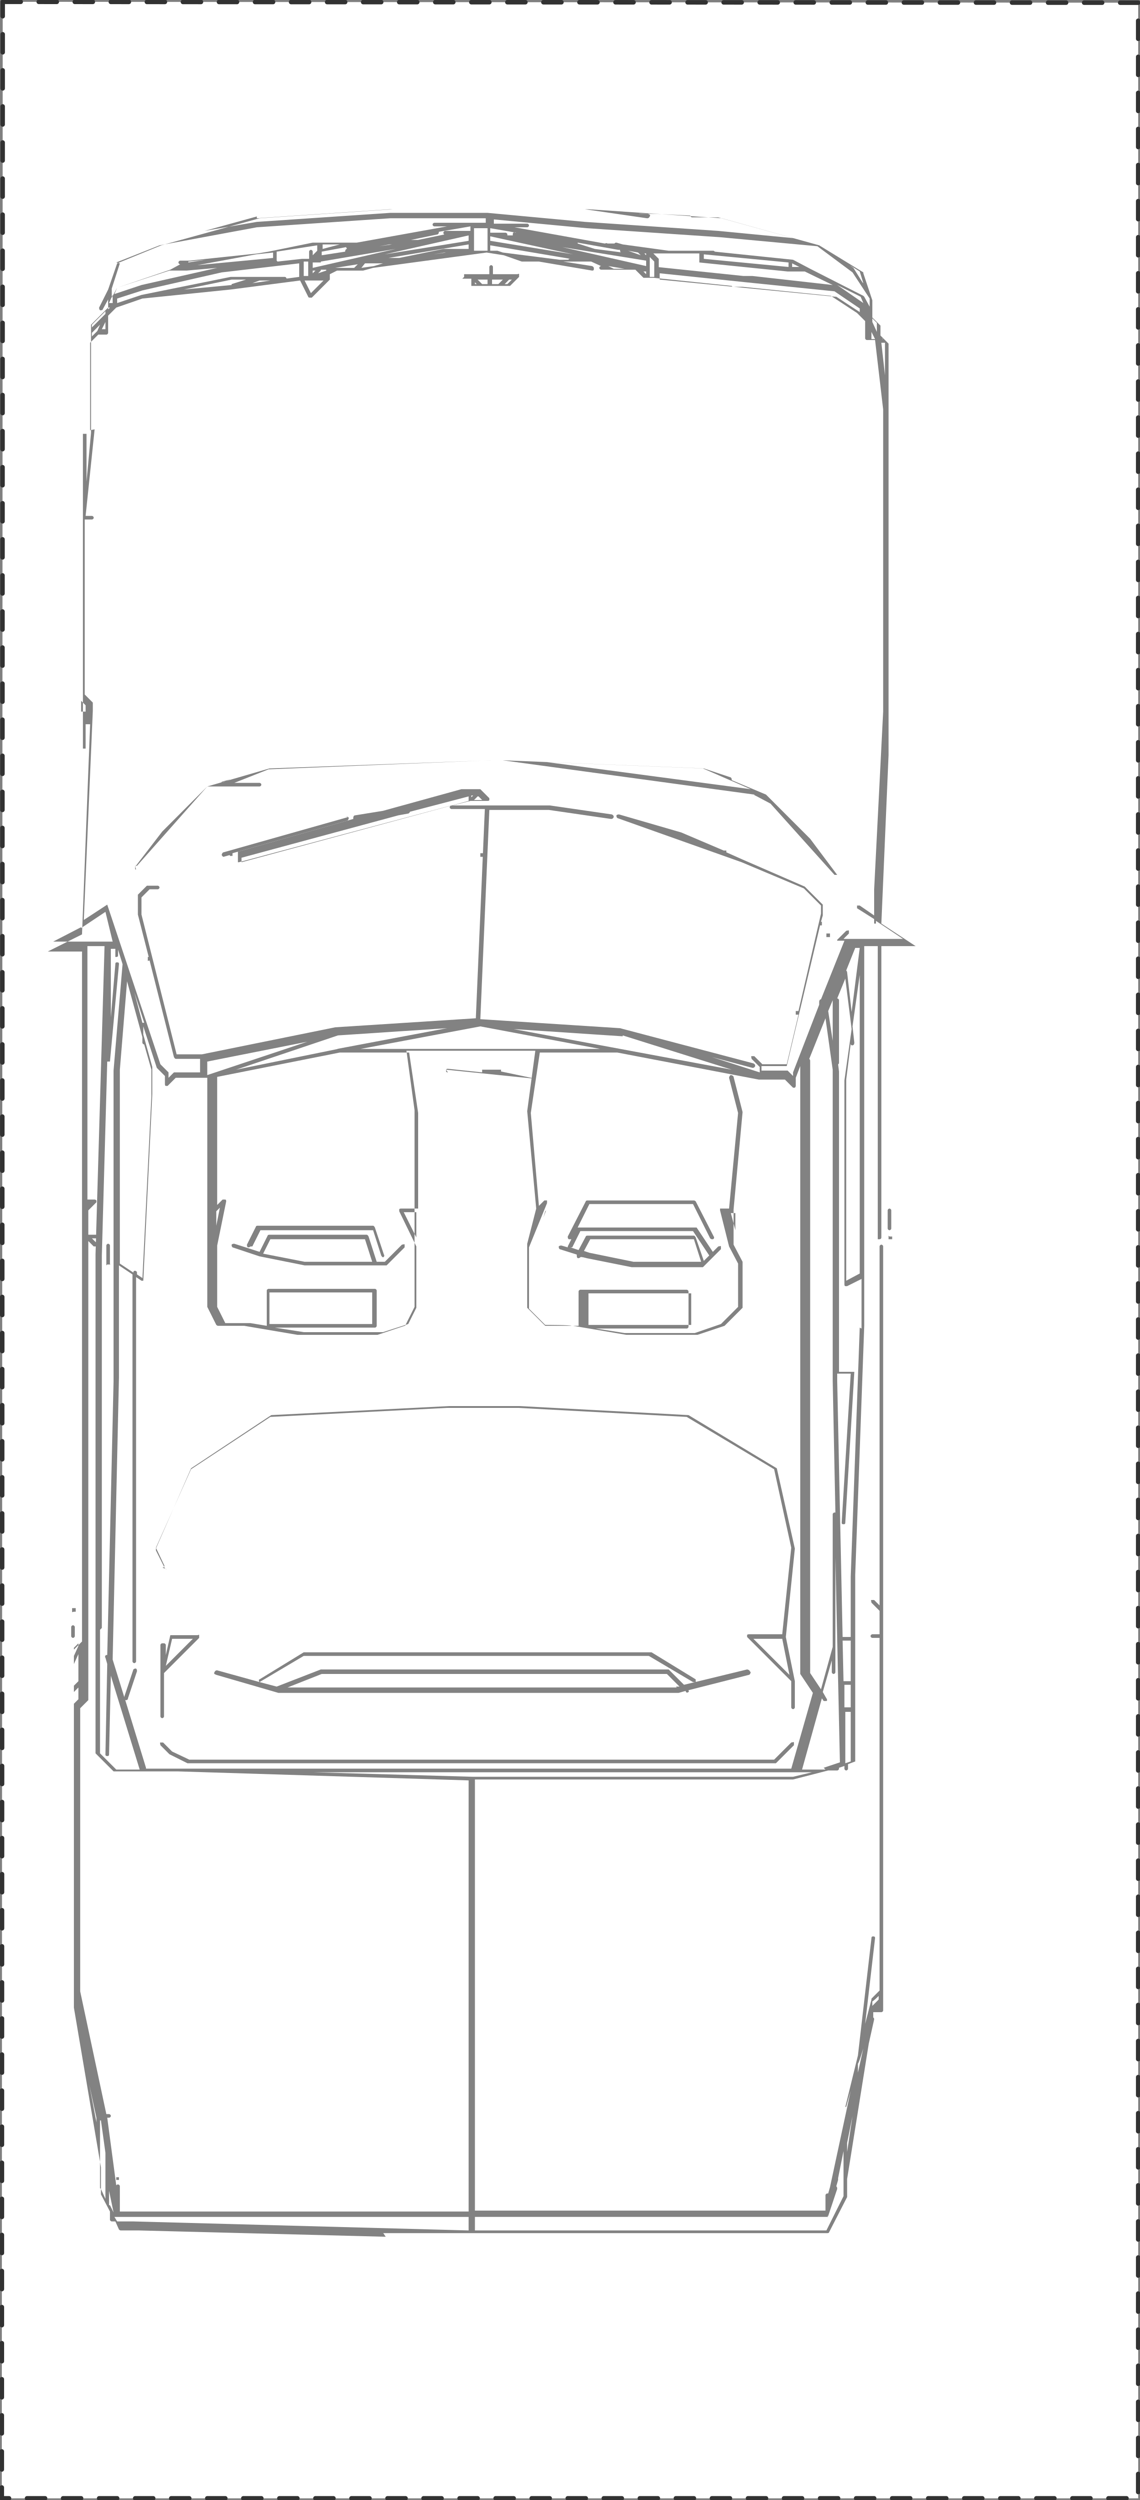
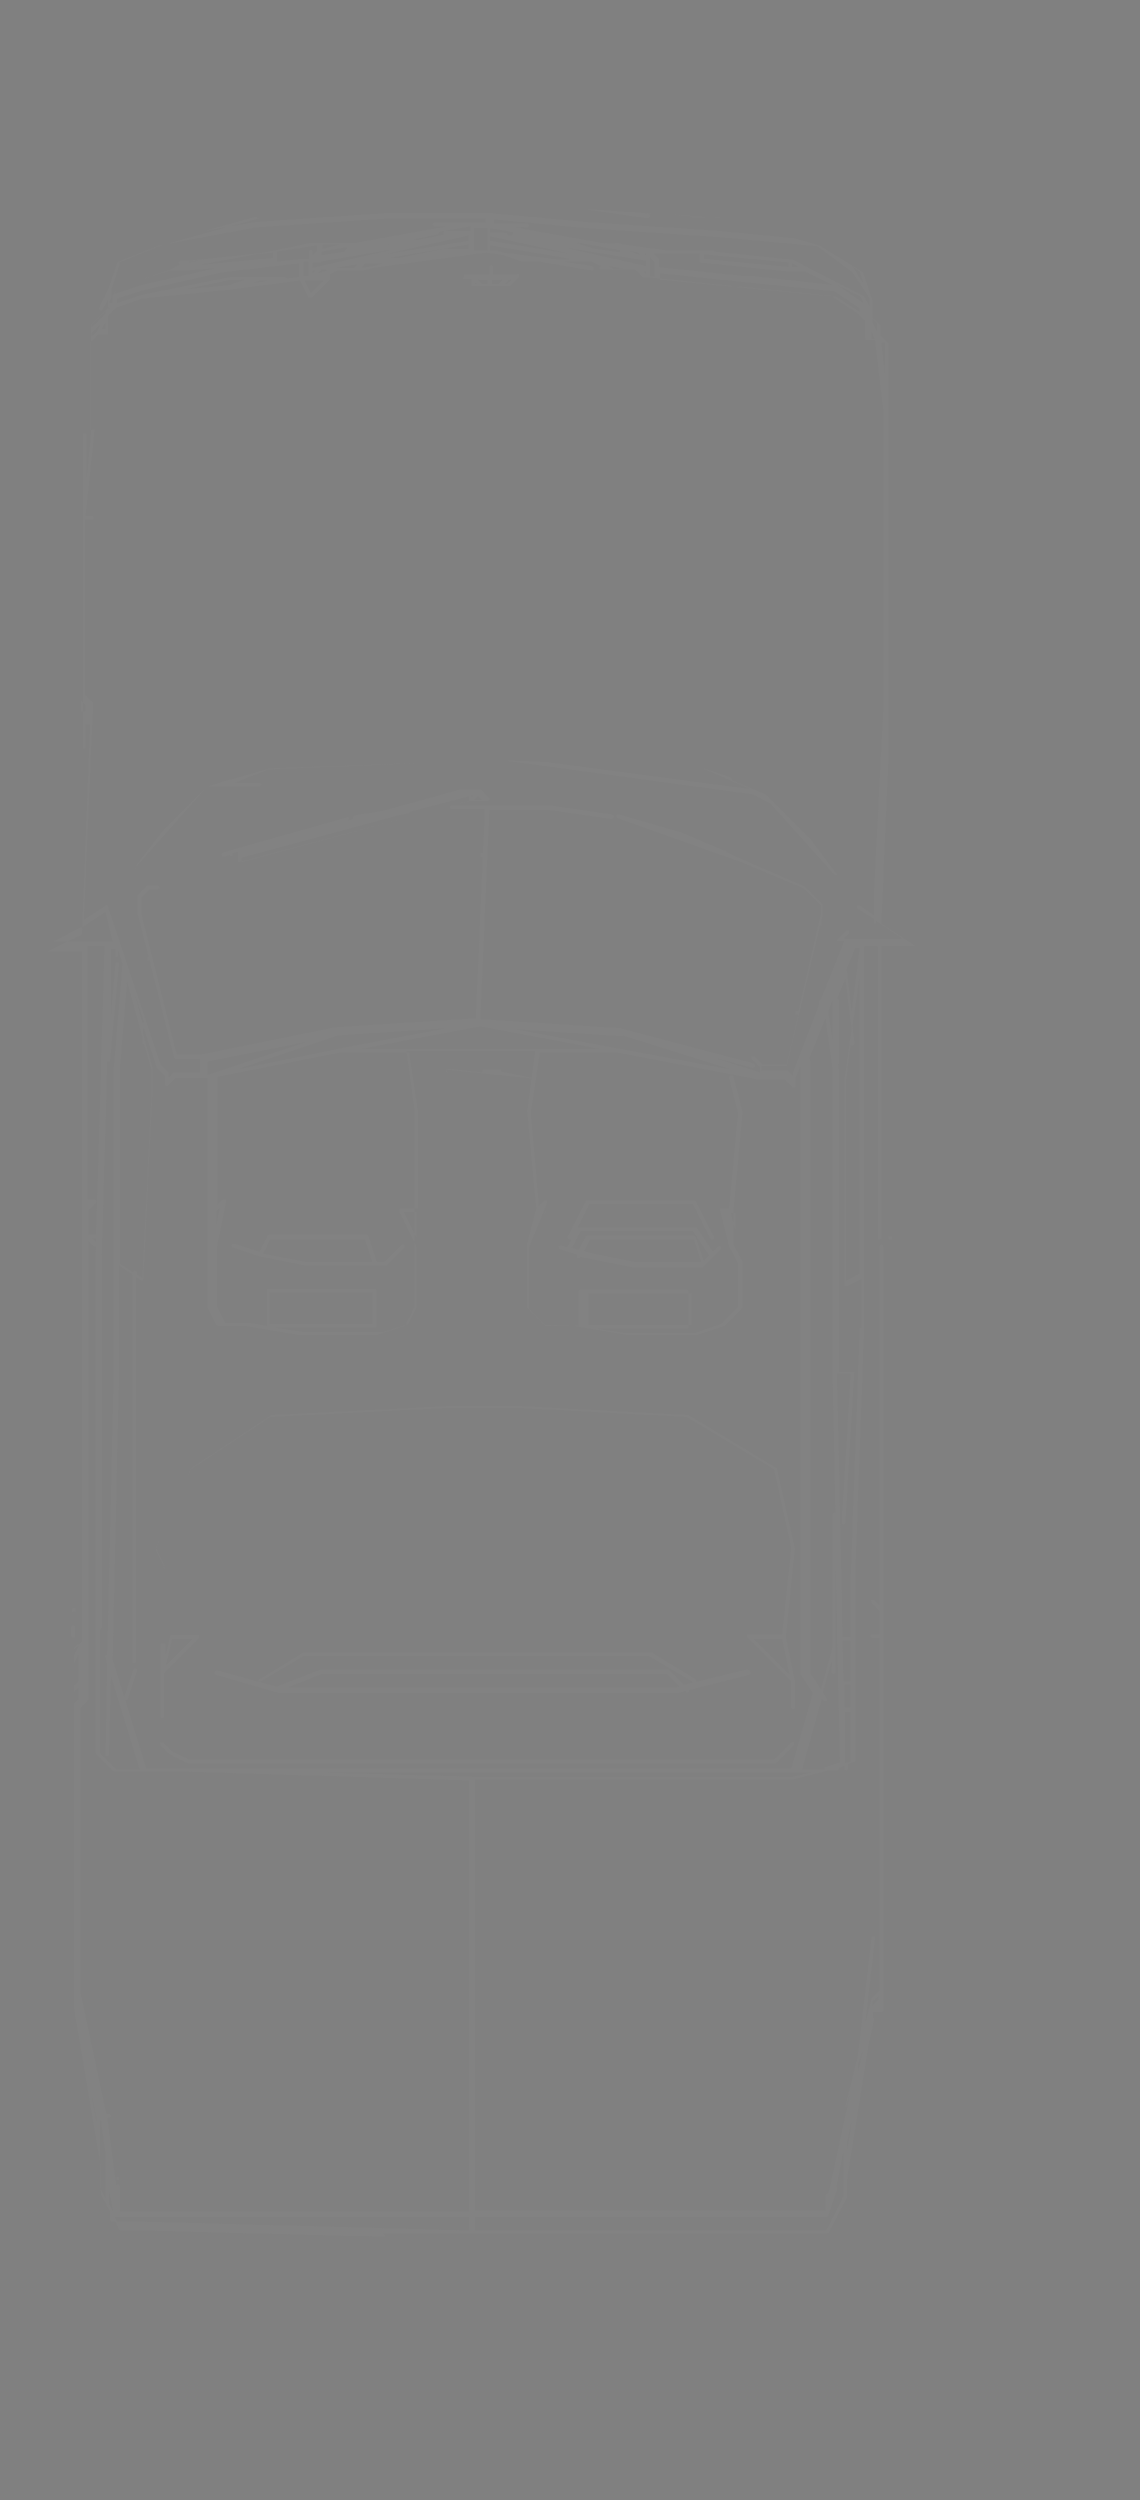
<svg xmlns="http://www.w3.org/2000/svg" id="P2380" viewBox="0 0 126.5 277.2">
  <rect x="0" y="0" width="126.5" height="277.2" fill="#808080" stroke="none" />
  <defs>
    <style>.cls-1{fill:#fff;stroke:#323232;stroke-dasharray:0 0 2 2;stroke-linecap:round;stroke-linejoin:round;stroke-width:.5px;}.cls-2{fill:#828282;}</style>
  </defs>
-   <polyline class="cls-1" points=".3 .2 126.3 .3 126.3 277 .2 277 .3 .2" />
  <path class="cls-2" d="m98.6,137s0,.1,0,.2,0,.1,0,.2c0,0,0,0,.2,0s.1,0,.2,0c0,0,0,0,0-.2s0-.1,0-.1c0,0-.2,0-.3,0Z" />
-   <path class="cls-2" d="m98.9,134.2c0-.1-.1-.2-.2-.2s-.2.1-.2.2v2c0,.1.1.2.2.2s.2-.1.2-.2v-2Z" />
-   <path class="cls-2" d="m91.7,103.5s0,0,0,.2,0,.1,0,.2c0,0,.1,0,.2,0s.1,0,.2,0c0,0,0-.1,0-.2s0-.1,0-.2c0,0-.2,0-.3,0Z" />
  <path class="cls-2" d="m20.9,195.5h65c0,0,.1,0,.2,0l2-2c0,0,0-.2,0-.3s-.2,0-.3,0l-1.9,1.9H21l-1.9-.9-1-1c0,0-.2,0-.3,0s0,.2,0,.3l1,1s0,0,0,0l2,1s0,0,.1,0Z" />
  <path class="cls-2" d="m83.2,185.3c0-.1-.2-.2-.3-.2l-7,1.7-1.7-1.7s0,0-.2,0h-38.4s0,0,0,0l-4.9,1.9-1.9-.5s0,0,0,0l4.9-2.9h38.3l4.9,2.9c.1,0,.2,0,.3,0,0-.1,0-.2,0-.3l-4.9-3s0,0-.1,0h-38.4s0,0-.1,0l-4.9,3c-.1,0-.1.2,0,.3,0,0,0,0,0,0l-4.7-1.3c-.1,0-.2,0-.3.2s0,.2.2.3l6.9,2s0,0,0,0h44.4s.7-.2.7-.2h.1c0,.2.2.2.3.1s0-.1,0-.2l6.7-1.7c.1,0,.2-.2.2-.3Zm-8.1,1.8H31.9l3.8-1.5h38.3l1.4,1.4h-.4Z" />
  <path class="cls-2" d="m79.9,138l-.8.8-1.8-2.7c0,0-.1,0-.2,0h-12.8c0,0-.1,0-.2,0l1.3-2.6h11.5l1.9,3.8c0,0,.1.1.2.1s0,0,.1,0c.1,0,.2-.2.1-.3l-2-3.9c0,0-.1-.1-.2-.1h-11.8c0,0-.2,0-.2.1l-2,3.9c0,.1,0,.2.1.3.1,0,.2,0,.3,0l-.4.8s0,0,0,.1l-.7-.2c-.1,0-.2,0-.3.1,0,.1,0,.2.1.3l1.9.6h0c0,.2,0,.3.1.4.1,0,.2,0,.3-.1h0c0-.1.7.1.7.1l5,1h7.9s0,0,0,0c0,0,0,0,0,0,0,0,0,0,0,0l2-2c0,0,0-.2,0-.3s-.2,0-.3,0Zm-16.4.3s0,0,0,0l.9-1.8h12.5l1.8,2.7-.6.6-.9-2.6c0,0-.1-.2-.2-.2h-11.8c0,0-.2,0-.2.1l-.8,1.5-.9-.3Zm1.9.6l-.6-.2.7-1.3h11.5l.8,2.5h-7.5s-4.9-1-4.9-1Z" />
  <path class="cls-2" d="m51.3,30.9h0s0,0,0,0c0,0,0,0,.2,0h.8v.8s0,0,0,0c0,0,0,0,0,0h0s0,0,.1,0h0s0,0,0,0h0s1,0,1,0h3c0,0,.1,0,.2,0l1-1h0s0,0,0,0c0,0,0,0,0,0,0,0,0-.2,0-.3s-.1,0-.2,0h-2.7v-.8c0-.1-.1-.2-.2-.2s-.2.1-.2.2v.8h-2.7s0,0-.1,0c0,0,0,0,0,0,0,0,0,0,0,.2s0,0,0,.1c0,0,0,0,0,0Zm1.4.4l.2.2h-.2v-.2Zm3.6.2h-.3l.5-.5h.3l-.5.5Zm-1,0h-.7v-.5h1.2l-.5.5Zm-1.1,0h-.7l-.5-.5h.4s0,0,0,0h.7v.5Z" />
  <path class="cls-2" d="m53.4,95c0,0,.1,0,.2,0,0,0,0,0,0-.2s0-.1,0-.2c0,0-.2,0-.3,0,0,0,0,.1,0,.2s0,.1,0,.2c0,0,0,0,.2,0Z" />
  <path class="cls-2" d="m42.4,247.4s0,0,0,0c0,.1.1.2.2.2h49.2c0,0,.2,0,.2-.1l2-3.9s0,0,0,0c0,0,0,0,0,0h0v-1h0s0,0,0,0v-1l2.4-15,.6-2.7c0,0,0-.2-.1-.2v-.6h.9c.1,0,.2-.1.2-.2v-84.7c0-.1-.1-.2-.2-.2s-.2.1-.2.2v39.8l-.6-.6c0,0-.2,0-.3,0s0,.2,0,.3l.9.9v2.6h-.8c-.1,0-.2.1-.2.2s.1.2.2.2h.8v39.1l-.9.9s0,0,0,.1l-.7,2.7,1.1-9.5c0-.1,0-.2-.2-.2-.1,0-.2,0-.2.2l-1.5,13-1.4,5.7s0,0,0,0c0,0,0,0,0,0,0,0,0,0,0,0,0,0,0,0,0,0h0s0,0,0,0c0,0,0,0,0,0,0,0,0,0,.1,0,0,0,0,0,0,0,0,0,0,0,0,0h0s0,0,0,0h0s.5-1.8.5-1.8l-2.3,10.7-.2.7s0,0-.1,0c-.1,0-.2.1-.2.2v1.7h-38.9v-35.2h0s0,0,0,0v-12.6h35.3s3.9-1,3.9-1h1c.1,0,.2-.1.2-.2s0-.1,0-.1l.6-.2v.3c0,.1.1.2.2.2h0c.1,0,.2-.1.2-.2v-.5s.8-.3.8-.3c0,0,0,0,0,0,0,0,0,0,0,0,0,0,0,0,0,0,0,0,0,0,0,0v-20.7l1-27.6v-42.1h1.5v32.3c0,0,0,.1,0,.2,0,0,0,0,0,0,0,0,.1,0,.2,0s0,0,0,0c0,0,.2,0,.2-.2v-32.3h3.7c0,0,.1,0,.1,0,0,0,0,0,0,0,0,0,0,0,0,0,0,0,0,0,0,0,0,0,0,0,0,0s0,0,0,0c0,0,0,0,0,0,0,0,0,0,0,0h0s0,0,0,0c0,0,0,0,0,0l-3.8-2.5.8-18.7s0,0,0,0c0,0,0,0,0-.1,0,0,0,0,0,0v-45.3c0,0,0-.1,0-.2l-.9-.9v-.9c0,0,0-.1,0-.2l-.9-.9v-1.9s0,0,0,0l-1-3c0,0,0,0,0-.1l-4.9-3s0,0,0,0l-10.8-3s0,0,0,0h0s-14.8-1-14.8-1h-21.7l-14.8,1-10.9,3-4.9,2s0,0,0,0c0,0,0,0,0,0,0,0,0,0,0,0,0,0,0,0,0,0,0,0,0,0,0,0,0,0,0,0,0,0l-1,2.9-1,2c0,.1,0,.2.1.3,0,0,0,0,.1,0,0,0,.2,0,.2-.1l.6-1.1v.9l-.9.9-1,1s0,.1,0,.2v1h0v10.8l-.5,5.4v-5.3h0s0,0,0,0c0,0,0,0,0,0h0s0,0-.2,0h0c0,0-.1,0-.2,0h0s0,.1,0,.2h0s0,0,0,0v34.5h0s0,0,0,0c0,0,0,.1,0,.2h0s0,0,.2,0,0,0,.1,0c0,0,0,0,0,0h0s0,0,0,0c0,0,0,0,0,0h0v-1h0s0,0,0,0h0v-1.7h.5l-.9,23.3-3.8,1.9s0,0,0,0c0,0,0,0,0,0,0,0,0,0,0,0,0,0,0,0,0,0h0s0,0,0,0c0,0,0,0,0,0,0,0,0,0,0,0,0,0,0,0,0,0,0,0,0,0,0,0h0s0,0,0,0c0,0,0,0,.1,0h3.7v32.3h0v44.2l-.9.9s0,0,0,.2v2s0,0,0,0c0,0,0,0,0,0v4.9s0,0,0,0c0,0,0,0,0,0v7.9s0,0,0,0c0,0,0,0,0,0v7.9s0,0,0,0c0,0,0,0,0,0v7.9s0,0,0,0c0,0,0,0,0,0v7.9s0,0,0,0c0,0,0,0,0,0v1s0,0,0,0c0,0,0,0,0,0h0s0,0,0,0l3,17.7v2.9s0,0,0,.1l1,1.9v.9c0,.1.1.2.2.2h.4l.4.9c0,0,.1.1.2.1h2l27.4.7Zm51.6-8.7h0v-1.1l.6-3-.6,4Zm3.5-17.3v.3l-.7.7v-.5c.1,0,.7-.6.7-.6Zm-1.7,5.7l-.6,2.7v-1c.1,0,.6-1.7.6-1.7Zm-4,18.6h0s0,0,.1,0c0,0,0,0,0,0h0s0,0,0,0h0s0,0,0,0c0,0,0,0,0,0l1-3c0-.1,0-.2-.1-.3,0,0,0,0,0,0l.2-.7c0,0,0-.2,0-.2l.6-3v5l-1.9,3.8h-39v-1.5h30.3s0,0,0,0h8.9Zm-3.9-48.7h-35.4l-17.7-.5h55.3l-2.1.5Zm-71.7-1l-2.3-7.5s0,0,.1,0c0,0,0,0,0,0,0,0,.2,0,.2-.2l1-3c0-.1,0-.2-.1-.3-.1,0-.2,0-.3.1l-1,3s0,0,0,.1l-1.3-4.2.7-31.3v-12.4l1.5,1v42.9c0,.1.1.2.2.2s.2-.1.2-.2v-42.6l.6.4s0,0,0,0c0,0,0,0,0,0h0c0,0,.1,0,.2,0,0,0,0,0,0,0,0,0,0,0,0,0,0,0,0,0,0,0l1-20.7v-3s0,0,0,0l-1-3.6v-.9l1.5,4.6s0,0,0,0l.9.9v.9c0,0,0,.2.1.2,0,0,.2,0,.2,0l.9-.9h2.8s0,0,0,0c0,0,0,0,0,0h.7c0-.1,0,14.5,0,14.5h0s0,0,0,0v10.8s0,0,0,.1l1,2c0,0,.1.1.2.1h2.9s5.9,1,5.9,1h8.9s0,0,0,0l3-1c0,0,.1,0,.1-.1l1-2s0,0,0-.1v-21.7s0,0,0,0c0,0,0,0,0,0l-.9-6.6h14.3l-.9,6.7,1,10.8-1,3.9s0,0,0,0v6.9c0,0,0,.1,0,.2l2,2s0,0,.2,0h2.9s5.9,1,5.9,1h7.9s0,0,0,0l3-1s0,0,0,0l2-2s0,0,0-.2v-4.9s0,0,0,0c0,0,0,0,0,0l-1-1.9v-3.9l1-10.8s0,0,0,0c0,0,0,0,0,0l-1-3.9c0-.1-.2-.2-.3-.2-.1,0-.2.2-.2.3l1,3.9-1,10.6h-.8c0,0-.1,0-.2,0,0,0,0,.1,0,.2l1,4,1,1.9v4.8l-1.9,1.9-2.9,1h-7.8s-3.2-.5-3.2-.5h10.1c.1,0,.2-.1.2-.2v-3.9c0-.1-.1-.2-.2-.2h-11.8c-.1,0-.2.1-.2.2v3.8h-.8c0-.1-2.9-.1-2.9-.1l-1.8-1.8v-6.8l2-4.9c0,0,0-.2,0-.3,0,0-.2,0-.3,0l-.6.6-.9-10.3,1-6.7h8.6l15.7,3s0,0,0,0h2.9l.9.9s.1,0,.2,0,0,0,0,0c0,0,.1-.1.1-.2v-.9l.5-1.3v67.3s0,0,0,.1l1.4,2.1-2.4,8.4H16.2Zm-4.9-15.5h0s0,0,0,0v-41.3l.6-21.5s0,0,0,0c0,0,0,0,.1,0,0,0,0,0,0,0,0,0,.1,0,.2,0h0s0,0,0,0c0,0,0,0,0,0l1-10.8c0-.1,0-.2-.2-.2-.1,0-.2,0-.2.2l-.5,5.9v-7.6h.5v.8s0,0,0,0c0,0,0,0,0,.1,0,0,0,0,0,0,0,0,0,0,.1,0,.1,0,.2,0,.2-.2,0,0,0,0,0,0h0v-.6l.5,1.6-1,11.8v34.5l-.7,30.3s0,0-.1,0c-.1,0-.2.2-.1.3l.2.7-.2,10c0,.1,0,.2.2.2h0c.1,0,.2,0,.2-.2l.2-8.7,3.2,10.4h-2.6l-1.8-1.8v-13.7Zm.7-64.4v-.4s0,0,0,0v.4Zm3.8,25.6l-.6-.4v-.2c0-.1-.1-.2-.2-.2s-.2,0-.2.2l-1.5-1v-21.5l.8-9.8,1.7,6.2v.6c0,.1.1.2.2.2h0s.8,2.8.8,2.8v2.9l-1,20.3Zm0-28.3l-.9-3.4,1.1,3.4s0,0,0,0c0,0-.1,0-.2,0Zm53.3,1.4l12.1,3.8-24.2-4.5,12.1.8Zm-2.4,1.5h-26.7l13.3-2.5,13.3,2.5Zm-20.5,20.9l-1.4-2.8h1.4v2.8Zm0-3.2h-1.7c0,0-.2,0-.2.1s0,.1,0,.2l1.9,3.9v6.8l-.9,1.8-2.8.9h-8.8s-3.2-.5-3.2-.5h11.1c.1,0,.2-.1.2-.2v-3.9c0-.1-.1-.2-.2-.2h-11.8c-.1,0-.2.1-.2.2v3.9s0,0,0,0l-1.8-.3h-2.8l-.9-1.8v-6.8s1-4.9,1-4.9c0,0,0-.2-.1-.2,0,0-.2,0-.3,0l-.6.6v-14.2s0,0,0,0l13.6-2.7h7.7l1,6.7v10.6Zm-16.3,12.8v-3.5h11.4v3.5h-11.4Zm-5.9-12.5l.4-.4-.4,2v-1.6Zm13.5-18h0s0,0,0,0l-11.3,2.3,11.3-3.8,12.1-.8-12.2,2.3Zm-14.5,2.9v-1.5l11.1-2.2-11.1,3.7Zm37.4,15.2l.2-.2-.3.8.2-.7Zm21.2,2l-.5-1.9h.5v1.9Zm-16.3,10.5v-3.5h11.4v3.5h-11.4Zm26.6-34.8l.5-1.2v4.5l-.5-3.3Zm.5,6.5v34.5l.3,14.6s0,0-.1,0c-.1,0-.2.1-.2.2v14.7l-1.3,4.7-1.2-1.8v-67.9c0,0,0-.1-.1-.2l1.8-4.5.8,5.7Zm-.8,77.6h-2.6l2.2-7.9.2.3c0,0,.1,0,.2,0s0,0,.1,0c.1,0,.1-.2,0-.3l-.4-.7,1-3.5v1.3c0,.1.1.2.2.2s.2-.1.2-.2v-12.7l.5,22.7-1.8.6Zm2-9.4h.8v2.5h-.7v-2.5Zm.8-4.9v4.5h-.8s-.1-4.5-.1-4.5c0,0,0,0,.1,0h.8Zm-.7,7.9h.7v5.5l-.6.2v-5.7Zm1.7-42.6l-1,27.6v6.7h-.8s0,0-.1,0l-.6-28.4v-.8h1.5l-1,16.5c0,.1,0,.2.2.2h0c.1,0,.2,0,.2-.2l1-16.7s0,0,0,0c0,0,0,0,0,0,0,0,0,0,0,0,0,0,0,0,0,0,0,0,0,0,0,0s0,0,0,0c0,0,0,0,0,0h0s-1.7,0-1.7,0v-33.3s-.1-.8-.1-.8c0,0,.1,0,.1-.2v-6.9c0-.1-.1-.2-.2-.2s0,0,0,0l.9-2.2.7,5.6-.8,5.7v22.6c0,0,0,.2.1.2,0,0,0,0,.1,0s0,0,.1,0l1.6-.8v5.5Zm0-42.1l-.9,7.1-.5-4.4c0,0,0-.1-.1-.2l1-2.5h.6Zm0,36.1l-1.5.8v-22.3s.5-4,.5-4h0c0,.2.1.2.2.2s0,0,0,0c.1,0,.2-.1.2-.3l-.2-1.8.8-5.7v32.9Zm-22.2-110.4v-.5l9.6,1h0s0,0,0,0h0s9.8,1,9.8,1l2.8,1.9v.4l-2.6-1.7s0,0-.1,0l-19.5-1.9Zm-5.1-1l-.6-.3,1.8.3h-1.2Zm-5-1h-1l-6.3-.8-.6-.2c0,0-.2,0-.2,0h-.6v-.6l8.9,1.5h-.2Zm-23,.9l.4-.5h2s-1,.3-1,.3l-1.4.2Zm-29.9,6.3l.9-.9.6-.6v.3l-1.5,1.5v-.3Zm43.9-10.7v2.5h-1.5s0-.8,0-.8v-1.7h1.5Zm.4-1l10.6,1,14.8,1,10.8,1,3.9,2.9,1.9,2.9v.9l-.6-1.1s0,0-.1-.1l-5.9-3s0,0,0,0c0,0,0,0,0,0l-1.9-1s0,0,0,0c0,0,0,0,0,0l-8.7-.9c0,0,0-.1-.2-.1h-4.9l-5.1-.7-.7-.2c0,0-.2,0-.2.1h-.8c-.1-.1-.2,0-.3,0,0,0,0,0,0,0l-10-1.8h1.4c.1,0,.2-.1.2-.2s-.1-.2-.2-.2h-3.7v-.5Zm43.5,13.3h-.1c0-.1.1,0,.1,0Zm-.7-.8h0s0,0,0,0l-.5-1.1v-.4l.5.5v.9h0Zm-24.2-7.1v-.8h0c0,0,0-.1,0-.2,0,0,0,0,0,0h0s-.6-.6-.6-.6h5.1v.8h0c0,0,0,.1,0,.2,0,0,0,0,0,0,0,0,0,0,0,0l9.8,1s0,0,0,0h1.9l3.1,1.5s0,0,0,0l-8.9-1h-1l-9.6-1Zm-61.1,4.6v-.2h.2l-.2.2Zm.5-.7h-.4l.4-.9s0,0,0,0v.8Zm.2-1s0,0,0,0c0,0,0,0,0,0h0s.3-.7.3-.7l5.8-1.9h1.9l3.4-.3-8.4,1.9-3,1Zm30.6-5.5h.2l-1.4.2,1.1-.2Zm-7.1,2.9l-.9.3.3-.3s0,0,0,0h0s0,0,0-.1h.6c0,0,0,0,0,0v.2Zm-1.5-.9h.8s0,0,0,0c0,0,0,0,.1,0,0,0,0,0,0,0,0,0,0,0,0-.1l8.3-1.4-9.2,2.1v-.5Zm17.3-2.4l-9.3,1.5,9.3-2.1v.5Zm-17.3,3.3h.3c0,0-.3.3-.3.3v-.3Zm.4-1.5h.1c0-.1,0,0,0,0h-.1Zm-4.8-.4v.5l-8.4.8,6.5-1.2,1.9-.2Zm-9.4,1.1v-.2l1.9-.2-1.9.3Zm9.8-.3s0,0,0,0v-1l4.5-.7v.6l-.5.5v-.4c0-.1-.1-.2-.2-.2s-.2.1-.2.2v.8h-.8s0,0,0,0h0s-2.7.3-2.7.3c0,0,0,0,0,0Zm3,.9s0,0,0,0c0,0,0,0,0,0v-.8h.5v.8s0,0,0,0c0,0,0,0,0,0v.8h-.5v-.8Zm18.3-2.7v.5h-2.8s-4.9,1-4.9,1h-1.2l8.9-1.5Zm-2.5.9l-1.4.2,1.2-.2h.2Zm8.7-1.8l3.6.5s0,0,0,0,0,0,0,0l-1.7-.3-1.9-.4Zm12.6,1.8l.3.3-1.4-.5,1.1.2Zm.9,1.5l-9.3-2.1,9.3,1.5v.5Zm-8.9-2.4h.4c0,0-.4,0-.4,0Zm-8.4-.9l3.2.7,6,1.3-9.2-1.5v-.5Zm17.1,1.9h.2v.2l-.2-.2Zm-2.7-.4s0,0,0,0c0,.1,0,.2.1.3h.2c0,0-3.1-.4-3.1-.4l-1.9-.6s0,0,0-.1l4.5.8Zm-11.6-2c-.1,0-.2,0-.3.2,0,0,0,.1,0,.2h-.6c0-.1,0-.1,0-.1,0-.1-.1-.2-.2-.2h-1.7v-.5l2.9.5h-.2Zm30.7,3.9v-.4l.8.4h-.8Zm-.4,0l-9.4-.9v-.5l9.4.9v.5Zm8.3,4s0,0,0,0h0s-2.9-2-2.9-2l2.6,1.3.3.7h0Zm-43.7-8h-2.7c-.1,0-.2.1-.2.2s0,.1.1.2l-2.9.6h-.8c0,0,0,0,0,0l2.9-.6c.1,0,.2-.1.2-.3,0,0,0,0,0,0l3.5-.6v.5Zm-13.6,2c-.1,0-.2.1-.2.3,0,0,0,0,0,0l-2.6.4v-.4l5.4-1-2.7.5Zm-2.7,0v-.5h1.9l-1.9.5Zm-15.2,1.7h-.2s.2,0,.2,0h0Zm-10.4,7.9v-.3l.9-.9-.3.7-.6.6Zm1.5-1.5v.8h-.4l.4-.8Zm14-4.1l-5.3.5,5.3-1.1h1.6l-1.6.5Zm3-.5h1.3l-2,.3.8-.3Zm3.1-.2c0-.1-.1-.2-.2-.2h-6s-9.9,2-9.9,2l-2.7.9v-.5l2.8-.9,8.8-2,8.6-1v1.5l-1.5.2Zm2.7.2h1.4l-1.4,1.4-.7-1.4h.6Zm2.7-1.4l2.5-.4-.4.4h-2.1Zm34.5.4v.3l-.3-.3h.3Zm.4-.2v-1.4l.5.5v1.7h-.5v-.8Zm24.6,6.9h0s.4.8.4.8h-.4v-.8Zm1.5,1.2v3.6l-.4-3.6h.4Zm-2.5-6.7l-1-1.6s0,0,0,0l-.4-.3,1.1.7.4,1.3Zm-67.2-7.1l14.8-1h10.8s0,0,0,0h0s10.8,0,10.8,0l6.9,1c.1,0,.2,0,.3-.2s0-.2-.2-.3h-1c0-.1,5.7.2,5.7.2,0,.1.1.2.2.2h2.9l8.3,2.3-8.3-.8-14.8-1-10.8-1s0,0,0,0c0,0,0,0,0,0h-10.8l-14.8,1-5.8,1,5.8-1.6Zm-15.6,4.9l4.8-1.9,10.8-2,14.8-1h10.6v.5h-5.7c-.1,0-.2.1-.2.2s.1.2.2.2h1.4l-10,1.8s0,0,0,0,0,0,0,0c0,0,0,0,0,0,0,0,0,0,0,0,0,0,0,0,0,0,0,0,0,0,0,0,0,0,0,0,0,0h-3.9s0,0,0,0c0,0,0,0,0,0h0s0,0,0,0h0s-1,0-1,0l-4.9,1-1.2.2-7.6.8h-1c-.1,0-.2.1-.2.2s.1.2.2.2h0l-1.1.6-5.9,2s0,0,0,0c0,0,0,0,0,0l-.6,1.1v-1l.9-2.8Zm-2.9,18.6h0s0,0,0,0h0v-2.9h0s0,0,0,0v-1s0-1,0-1v-4.8l.9-.9h.9c.1,0,.2-.1.2-.2v-1.9l.9-.9,2.9-1,9.8-1,7.7-1,.9,1.8c0,0,0,.1.2.1,0,0,0,0,0,0,0,0,.1,0,.2,0l2-2s0,0,0-.2v-.4l.8-.4h1.9s0,0,0,0c0,0,0,0,0,0h.8s.1,0,.2,0,0,0,0,0l1.1-.3,12.6-1.7,1.9.3,2,.7s0,0,0,0h1.9l5.9,1s0,0,0,0c.1,0,.2,0,.2-.2,0-.1,0-.2-.2-.3l-3.2-.5h3.1l1.1.5h0c-.1,0-.2.1-.2.2s.1.2.2.2h3.8l.9.9s0,0,0,0c0,0,0,0,.1,0,0,0,0,0,0,0h1l8.7.9c0,0,0,.1.2.1h1s9.8,1,9.8,1l2.9,1.9.9.9v1.9c0,.1.1.2.2.2h.9l.9,7.7v33.5l-1,19.7v2.9l-1.6-1.1c-.1,0-.2,0-.3,0,0,.1,0,.2,0,.3l1.9,1.2v.5s0,0,0,0c0,0,0,0,0,0,0,0,0,0,0,0,0,0,0,0,0,0h0c0,0,.1,0,.2,0,0,0,0,0,0,0,0,0,0,0,0-.1v-.2s3,2,3,2h-6.6l.6-.6c0,0,0-.2,0-.3s-.2,0-.3,0l-1,1s0,0,0,.1c0,0,0,0,0,0,0,0,0,0,0,0,0,0,0,0,0,0,0,0,0,0,0,0,0,0,0,0,0,0,0,0,0,0,.1,0h.7l-2.6,6.5s0,0,0,0c-.1,0-.2.1-.2.3v.3s-2.9,7.5-2.9,7.5c0,0,0,0,0,0v.4l-.6-.6s0,0-.2,0h-2.7v-.5h2.7c0,0,.1,0,.1,0,0,0,0,0,0,0,0,0,0,0,0,0,0,0,0,0,0,0l3.7-15.6s0,0,0,0c0,0,.1,0,.2,0,0,0,0-.1,0-.2s0-.1,0-.2c0,0,0,0-.1,0l.2-.7s0,0,0,0c0,0,0,0,0,0v-1c0,0,0-.1,0-.2l-2-2h0s0,0,0,0c0,0,0,0,0,0l-6.9-3-1.8-.8c0,0,0-.1,0-.2,0,0-.2,0-.3,0l-4.7-2-6.9-2c-.1,0-.2,0-.3.1,0,.1,0,.2.1.3l13.8,4.9h0l6.9,2.9,1.9,1.9v.9l-2.5,10.8s0,0,0,0c0,0-.2,0-.3,0,0,0,0,0,0,.2s0,.1,0,.2c0,0,.1,0,.2,0s0,0,.1,0l-1.3,5.5h-2.7l-.9-.9c0,0-.2,0-.3,0s0,.2,0,.3l.9.9v.6l-5.3-1.7,4.5,1.2c.1,0,.2,0,.3-.2,0-.1,0-.2-.2-.3l-14.8-3.9s0,0,0,0c0,0,0,0,0,0l-15.5-1,1-23.2h6.6s6.9,1,6.9,1c.1,0,.2,0,.3-.2,0-.1,0-.2-.2-.3l-6.9-1h-10.8l2-.5h1.9c0,0,.2,0,.2-.1s0-.2,0-.2l-1-1s0,0,0,0c0,0,0,0-.1,0h-2s0,0,0,0l-8.7,2.4-3.1.5c-.1,0-.2.1-.2.3,0,0,0,0,0,.1l-12.7,3.6c0,0,0,0-.1,0h0s0,0,0,0c0,0,0,0,0,0v1c0,0,0,.1,0,.2,0,0,0,0,.1,0s0,0,0,0l23.6-6.3c-.1,0-.2.1-.2.2s.1.2.2.2h3.7l-1,23.2-15.6,1-14.8,3h-2.8l-3.9-15.5v-1.9l.9-.9h.9c.1,0,.2-.1.2-.2s-.1-.2-.2-.2h-1c0,0-.1,0-.2,0l-1,1h0s0,.1,0,.2c0,0,0,0,0,0v2s1.2,4.7,1.2,4.7c0,0,0,0-.1,0,0,0,0,0,0,.2s0,.1,0,.2,0,0,.2,0,0,0,0,0l2.7,10.7c0,0,.1.2.2.2h2.7v1.5h-2.7c0,0-.1,0-.2,0l-.6.6v-.4c0,0,0-.1,0-.2l-.9-.9-5.9-17.7s0,0,0,0c0,0,0,0,0,0,0,0,0,0,0,0,0,0,0,0,0,0,0,0,0,0,0,0,0,0,0,0,0,0,0,0,0,0,0,0,0,0,0,0,0,0l-2.6,1.7,1-23.2h0s0,0,0,0c0,0,0,0,0,0,0,0,0,0,0,0v-.9s0,0,0,0c0,0,0,0,0,0,0,0,0,0,0,0h0s-.9-.9-.9-.9v-11.7h0s0,0,0,0h0v-7.7h.8c.1,0,.2-.1.2-.2s-.1-.2-.2-.2h-.7l1-9.6Zm34.2,42.7l1.1-.2c0,0,.1,0,.2-.2l6.5-1.7v.5l-25.2,6.8v-.5l17.4-4.7Zm8.9-2.1l.4.4h-.9l.4-.4Zm-.8.1v-.2h.2l-.2.2Zm-43.3-9.5v-.8h0s0,0,0,0v-.4l.5.5v.7h-.5Zm0,24l2.7-1.8.8,3.3h-6.6l3.1-1.6Zm2.6,2l-1,34.2v55.1c0,0,0,.1,0,.2l2,2s0,0,.2,0h6.9l32.3,1v47.8H13.3v-.8h0s0,0,0,0v-2c0-.1-.1-.2-.2-.2s-.1,0-.2.1l-1-7.5h.2c.1,0,.2-.1.2-.2s-.1-.2-.2-.2h-.3l-.5-3.7-2-15.8s0,0,0,0c0,0,0,0,0,0,0,0,0,0,0,0,0,0,0,0,0,0,0,0,0,0,0,0,0,0,0,0,0,0,0,0,0,0,0,0,0,0,0,0,0,0,0,0,0,0,0,0,0,0,0,0,0,0,0,0,0,0,0,0h0s0,0,0,0l2,15.8.5,3.7h0l-2.9-13.6v-31.4l.9-.9s0,0,0-.2v-5.9h0s0,0,0,0h0v-1h0s0,0,0,0h0v-1h0s0,0,0,0v-2h0s0,0,0,0v-1h0s0,0,0,0v-39.8l.6.6s.1,0,.2,0,.1,0,.2,0c0,0,0-.2,0-.3l-.6-.6h.4c.1,0,.2-.1.2-.2s-.1-.2-.2-.2h-.8v-.8h0s0,0,0,0v-1.9l.9-.9c0,0,0-.2,0-.2s-.1-.1-.2-.1h-.8v-28.1h2.5Zm.5,139.6v-1.6l.5,2.4h0l-.4-.8Zm-3.4-58.1l-.5.5v-2.4l.5-1.1v2.9Zm-.5,1.2l.5-.5v1.3l-.5.5v-1.3Zm2.5,47.7l-.8-4.2.8,3.7v.5Zm-2-53.2v.4l-.5,1.1v-.9l.5-.5Zm2.4,60.5v-1.9h0s0,0,0,0v-2.9h0s0,0,0,0h0v-2.7h.1l.5,3.6s0,0,0,.1v5l-.5-1.1Zm1.6,3.2h.1s0,0,0,0h39.2v1.5l-37.2-1h-1.8l-.3-.5Z" />
  <path class="cls-2" d="m49.5,118.6l9.8,1s0,0,0,0c0,0,.1,0,.1,0,0,0,0,0,0,0,0,0,0,0,0,0h0s0,0,0,0c0,0,0,0,0,0,0,0,0,0,0,0,0,0,0,0,0,0,0,0,0,0,0,0l-3.8-.8s0,0,0,0c0,0,0-.1,0-.2h0s0,0-.1,0c0,0,0,0,0,0h-2s0,0,0,0c0,0,0,0,0,0,0,0,0,.1,0,.2s0,0,0,0c0,0,0,0,0,.1l-3.8-.4c-.1,0-.2,0-.2.2,0,.1,0,.2.2.2Zm4.9,0h.4c0,0-.8,0-.8,0h.4Z" />
  <path class="cls-2" d="m41.8,139.9l-.9-2.8c0,0-.1-.2-.2-.2h-10.8c0,0-.2,0-.2.1l-.9,1.8-2.8-.9c-.1,0-.2,0-.3.1,0,.1,0,.2.1.3l3,1,5,1h8.9c0,0,.1,0,.2,0l2-2c0,0,0-.2,0-.3s-.2,0-.3,0l-1.9,1.9h-.7Zm-12.6-.9l.8-1.6h10.5l.8,2.5h-7.5s-4.6-.9-4.6-.9Z" />
-   <path class="cls-2" d="m28,138.2l.9-1.8h12.5l.9,2.8c0,0,.1.2.2.2s0,0,0,0c.1,0,.2-.2.1-.3l-1-3c0,0-.1-.2-.2-.2h-12.8c0,0-.2,0-.2.1l-1,2c0,.1,0,.2.1.3.1,0,.2,0,.3-.1Z" />
  <path class="cls-2" d="m38.6,90.6l-13.8,3.9c-.1,0-.2.2-.2.3,0,0,.1.2.2.2s0,0,0,0l.7-.2c0,0,0,.1,0,.1,0,0,0,0,.2,0s.1,0,.1,0c0,0,0,0,0-.2s0,0,0-.1l12.7-3.6c.1,0,.2-.2.2-.3,0-.1-.2-.2-.3-.2Z" />
  <path class="cls-2" d="m15,96c0,0,.1,0,.2,0l7.8-8.8h5.8c.1,0,.2-.1.2-.2s-.1-.2-.2-.2h-2.8l3.8-1.5,24.6-1h1.4c0,0,27.9,3.8,27.9,3.8,0,0,0,.1.1.1l1.7.9,7.1,7.9s.1,0,.2,0,0,0,.1,0c0,0,0,0,0,0,0,0,0,0,0,0,0,0,0,0,0,0,0,0,0,0,0,0,0,0,0,0,0,0,0,0,0,0,0,0l-3-4-4.9-4.9s0,0,0,0c0,0,0,0,0,0l-3.8-1.6s0,0,0,0c0-.1,0-.2-.1-.3l-3-1s0,0,0,0c0,0,0,0,0,0l-22.2-.9h-.4c0,0,0,0-.1,0h-.9s-24.6.9-24.6.9c0,0,0,0,0,0l-6.9,2s0,0,0,0c0,0,0,0,0,0l-2,2s0,0,0,0l-3,3s0,0,0,0c0,0,0,0,0,0l-3,3.9c0,0,0,.2,0,.3,0,0,0,0,.1,0Zm63-10.8l5.3,2.3-22.6-3,17.2.7Zm-52.4,1.2l-.8.3h-.3l1.1-.3Z" />
  <path class="cls-2" d="m18,182.2c-.1,0-.2.1-.2.2v7.9c0,.1.1.2.2.2s.2-.1.2-.2v-4.8l3.9-3.9c0,0,0-.2,0-.3s-.1,0-.2,0h-3s0,0,0,0c0,0,0,0,0,0,0,0,0,0,0,0h0s0,0,0,0c0,0,0,0,0,0l-.5,2.2v-1.1c0-.1-.1-.2-.2-.2Zm1.2-.5h2.2l-3,3,.7-3Z" />
-   <path class="cls-2" d="m18,173.8s0,0,.1,0c.1,0,.2-.2.1-.3l-.9-1.9,3.9-8.7,8.8-5.8,19.6-1h0s0,0,0,0h0s7.9,0,7.9,0l18.7,1,9.7,5.8,1.9,8.7-1,9.6h-3.7c0,0-.2,0-.2.1s0,.2,0,.2l4.9,4.9v2.9c0,.1.1.2.2.2s.2-.1.2-.2v-2.9s0,0,0,0h0s-1-4.9-1-4.9l1-9.8s0,0,0,0c0,0,0,0,0,0l-2-8.9s0,0,0,0c0,0,0,0,0,0,0,0,0,0,0,0h0s-9.8-5.9-9.8-5.9c0,0,0,0,0,0,0,0,0,0,0,0l-18.7-1h0s0,0,0,0h-7.9s0,0,0,0h0s0,0,0,0l-19.7,1s0,0,0,0c0,0,0,0,0,0l-8.9,5.9s0,0,0,0c0,0,0,0,0,0l-3.9,8.9c0,0,0,.1,0,.2l1,2c0,0,.1.1.2.1Zm69.6,11.9l-4-4h3.2l.8,4Z" />
+   <path class="cls-2" d="m18,173.8s0,0,.1,0c.1,0,.2-.2.1-.3l-.9-1.9,3.9-8.7,8.8-5.8,19.6-1h0s0,0,0,0h0s7.9,0,7.9,0l18.7,1,9.7,5.8,1.9,8.7-1,9.6h-3.7c0,0-.2,0-.2.1s0,.2,0,.2l4.9,4.9v2.9c0,.1.1.2.2.2s.2-.1.2-.2v-2.9s0,0,0,0h0s-1-4.9-1-4.9l1-9.8s0,0,0,0c0,0,0,0,0,0l-2-8.9s0,0,0,0c0,0,0,0,0,0,0,0,0,0,0,0h0s-9.8-5.9-9.8-5.9l-18.7-1h0s0,0,0,0h-7.9s0,0,0,0h0s0,0,0,0l-19.7,1s0,0,0,0c0,0,0,0,0,0l-8.9,5.9s0,0,0,0c0,0,0,0,0,0l-3.9,8.9c0,0,0,.1,0,.2l1,2c0,0,.1.1.2.1Zm69.6,11.9l-4-4h3.2l.8,4Z" />
  <path class="cls-2" d="m13,241.7c0,0,.1,0,.2,0,0,0,0,0,0-.1s0-.1,0-.2c0,0-.2,0-.3,0,0,0,0,0,0,.2s0,0,0,.1c0,0,.1,0,.2,0Z" />
-   <path class="cls-2" d="m11.9,140.2h0s0,0,.2,0,0,0,0,0c0,0,0,0,.1,0s0,0,0-.1c0,0,0,0,0,0v-2c0-.1-.1-.2-.2-.2s-.2.1-.2.2v2h0c0,0,0,.1,0,.2Z" />
  <path class="cls-2" d="m8,178.3s0,.1,0,.2,0,.1,0,.2.1,0,.2,0,.1,0,.2,0c0,0,0-.1,0-.2s0-.1,0-.2c0,0-.2,0-.3,0Z" />
  <path class="cls-2" d="m8.1,180.2c-.1,0-.2.1-.2.2v1c0,.1.1.2.2.2s.2-.1.2-.2v-1c0-.1-.1-.2-.2-.2Z" />
</svg>